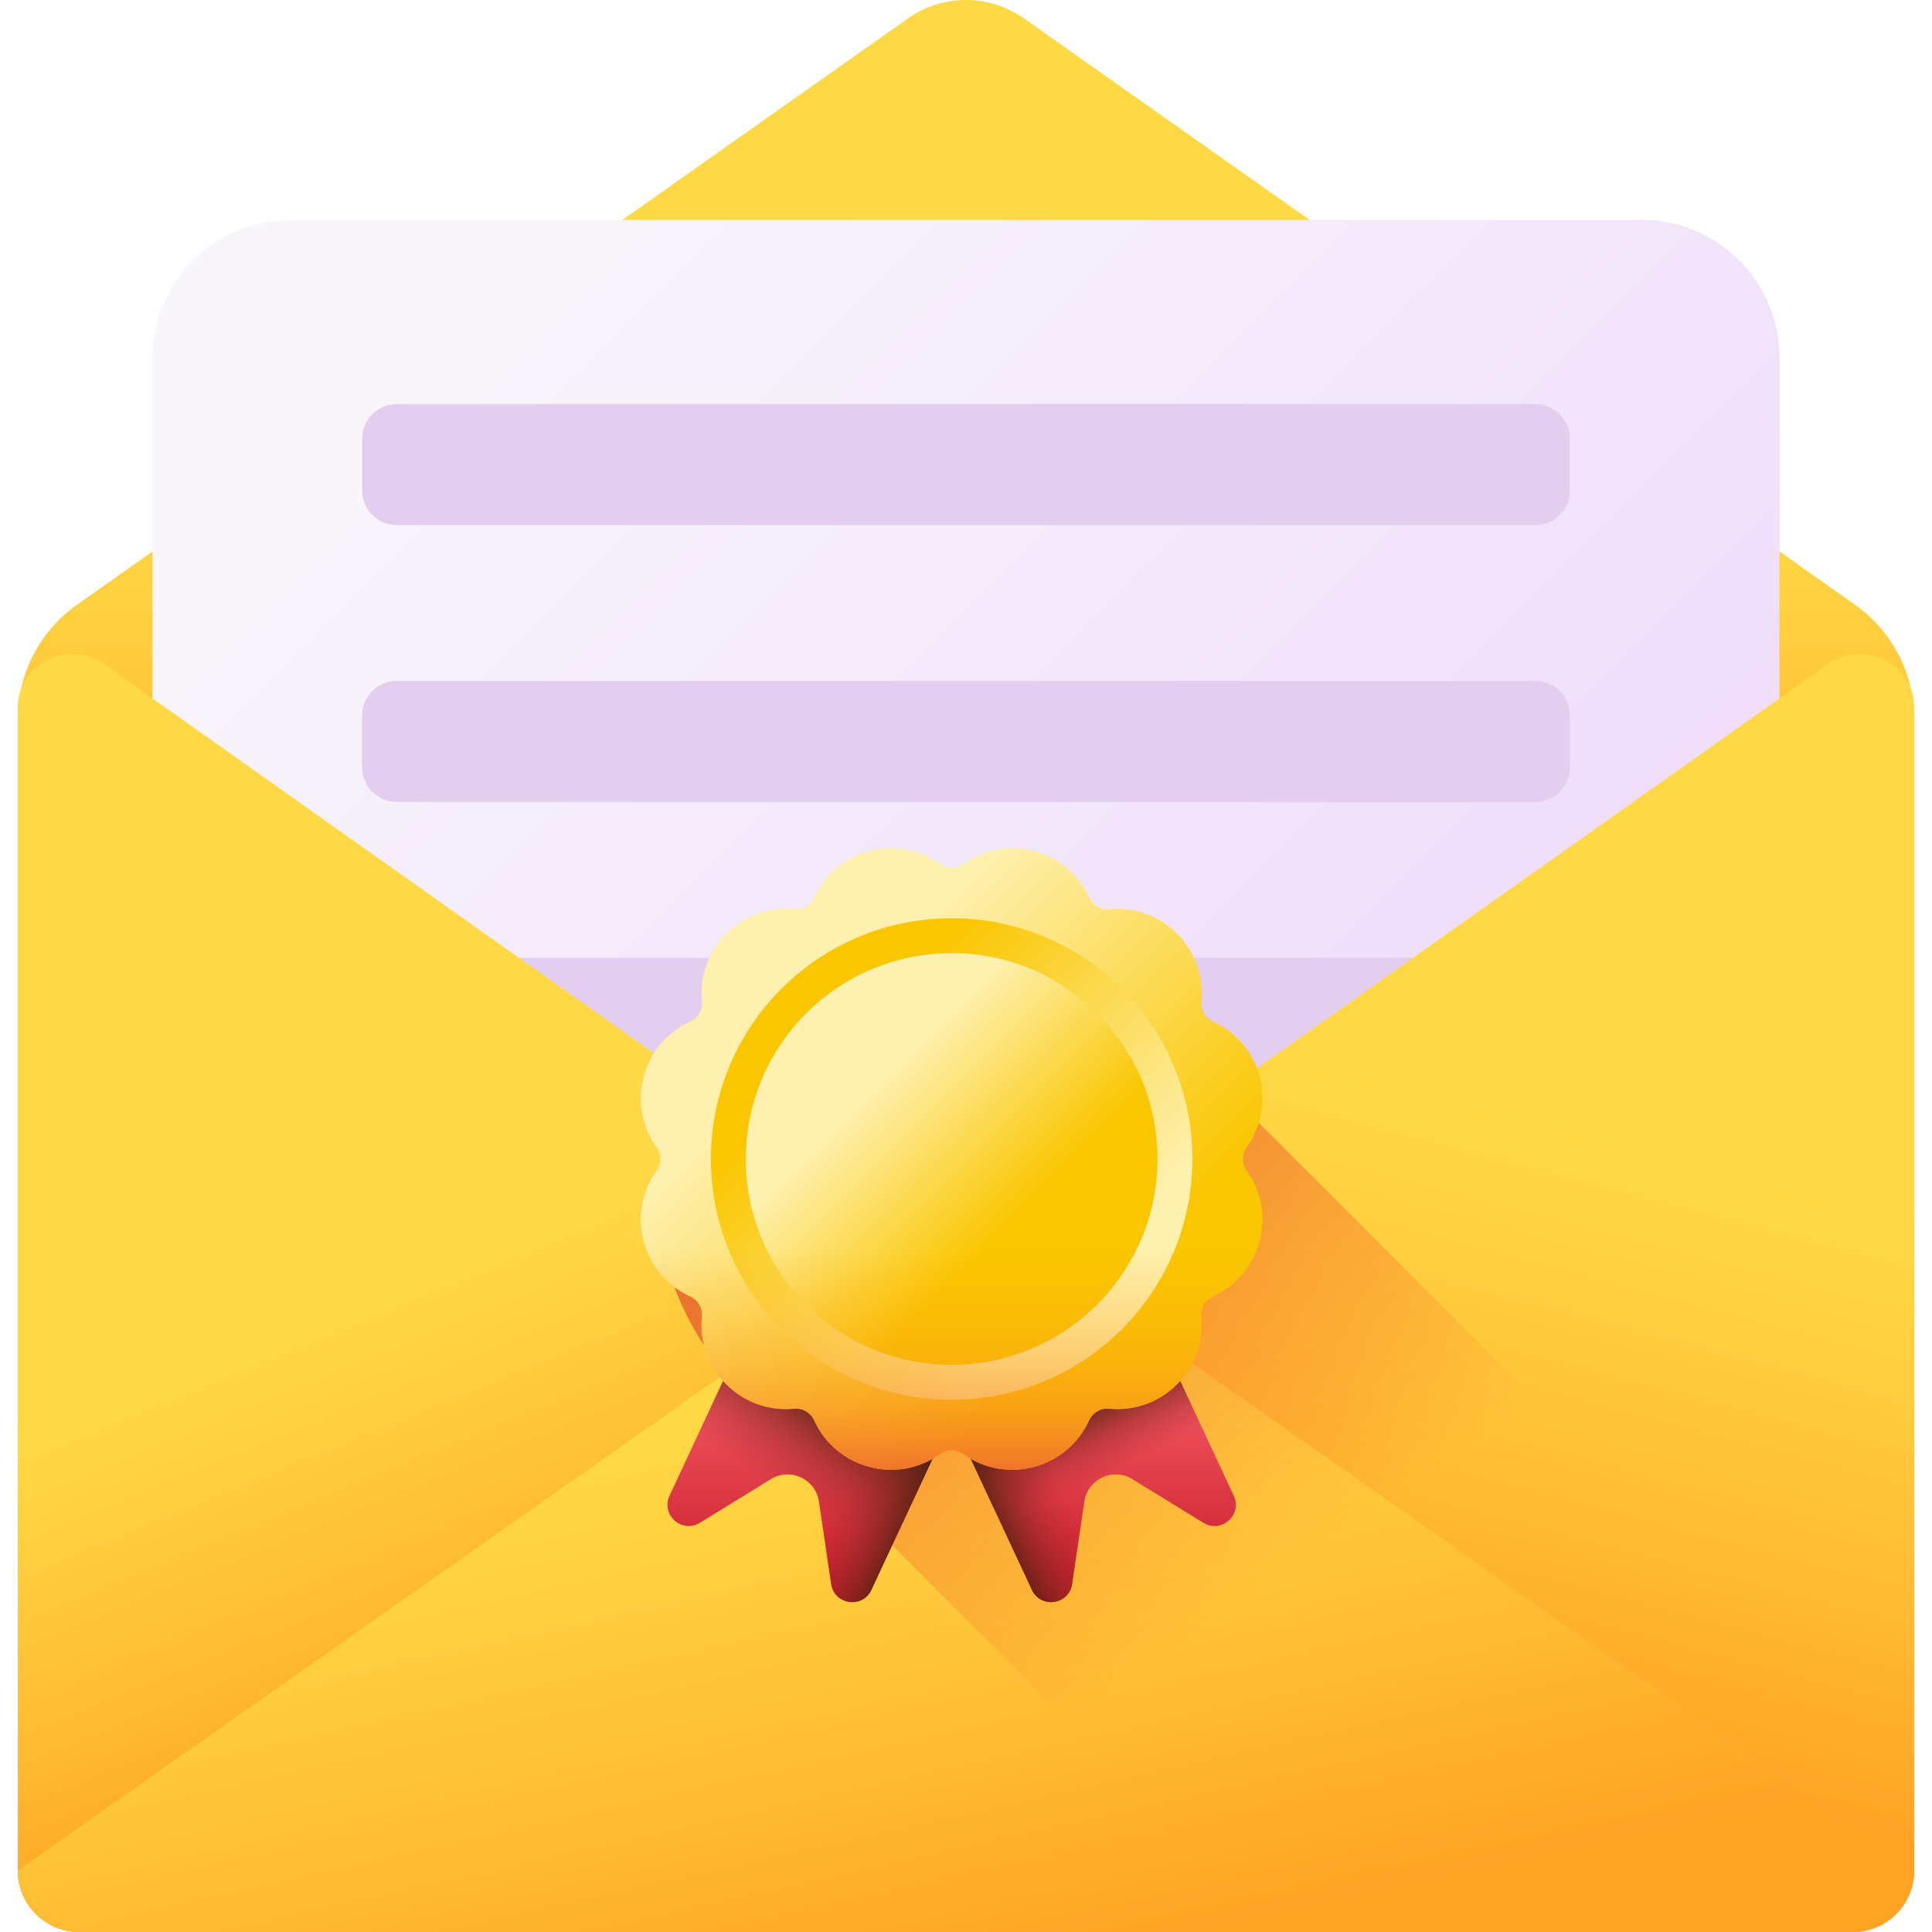
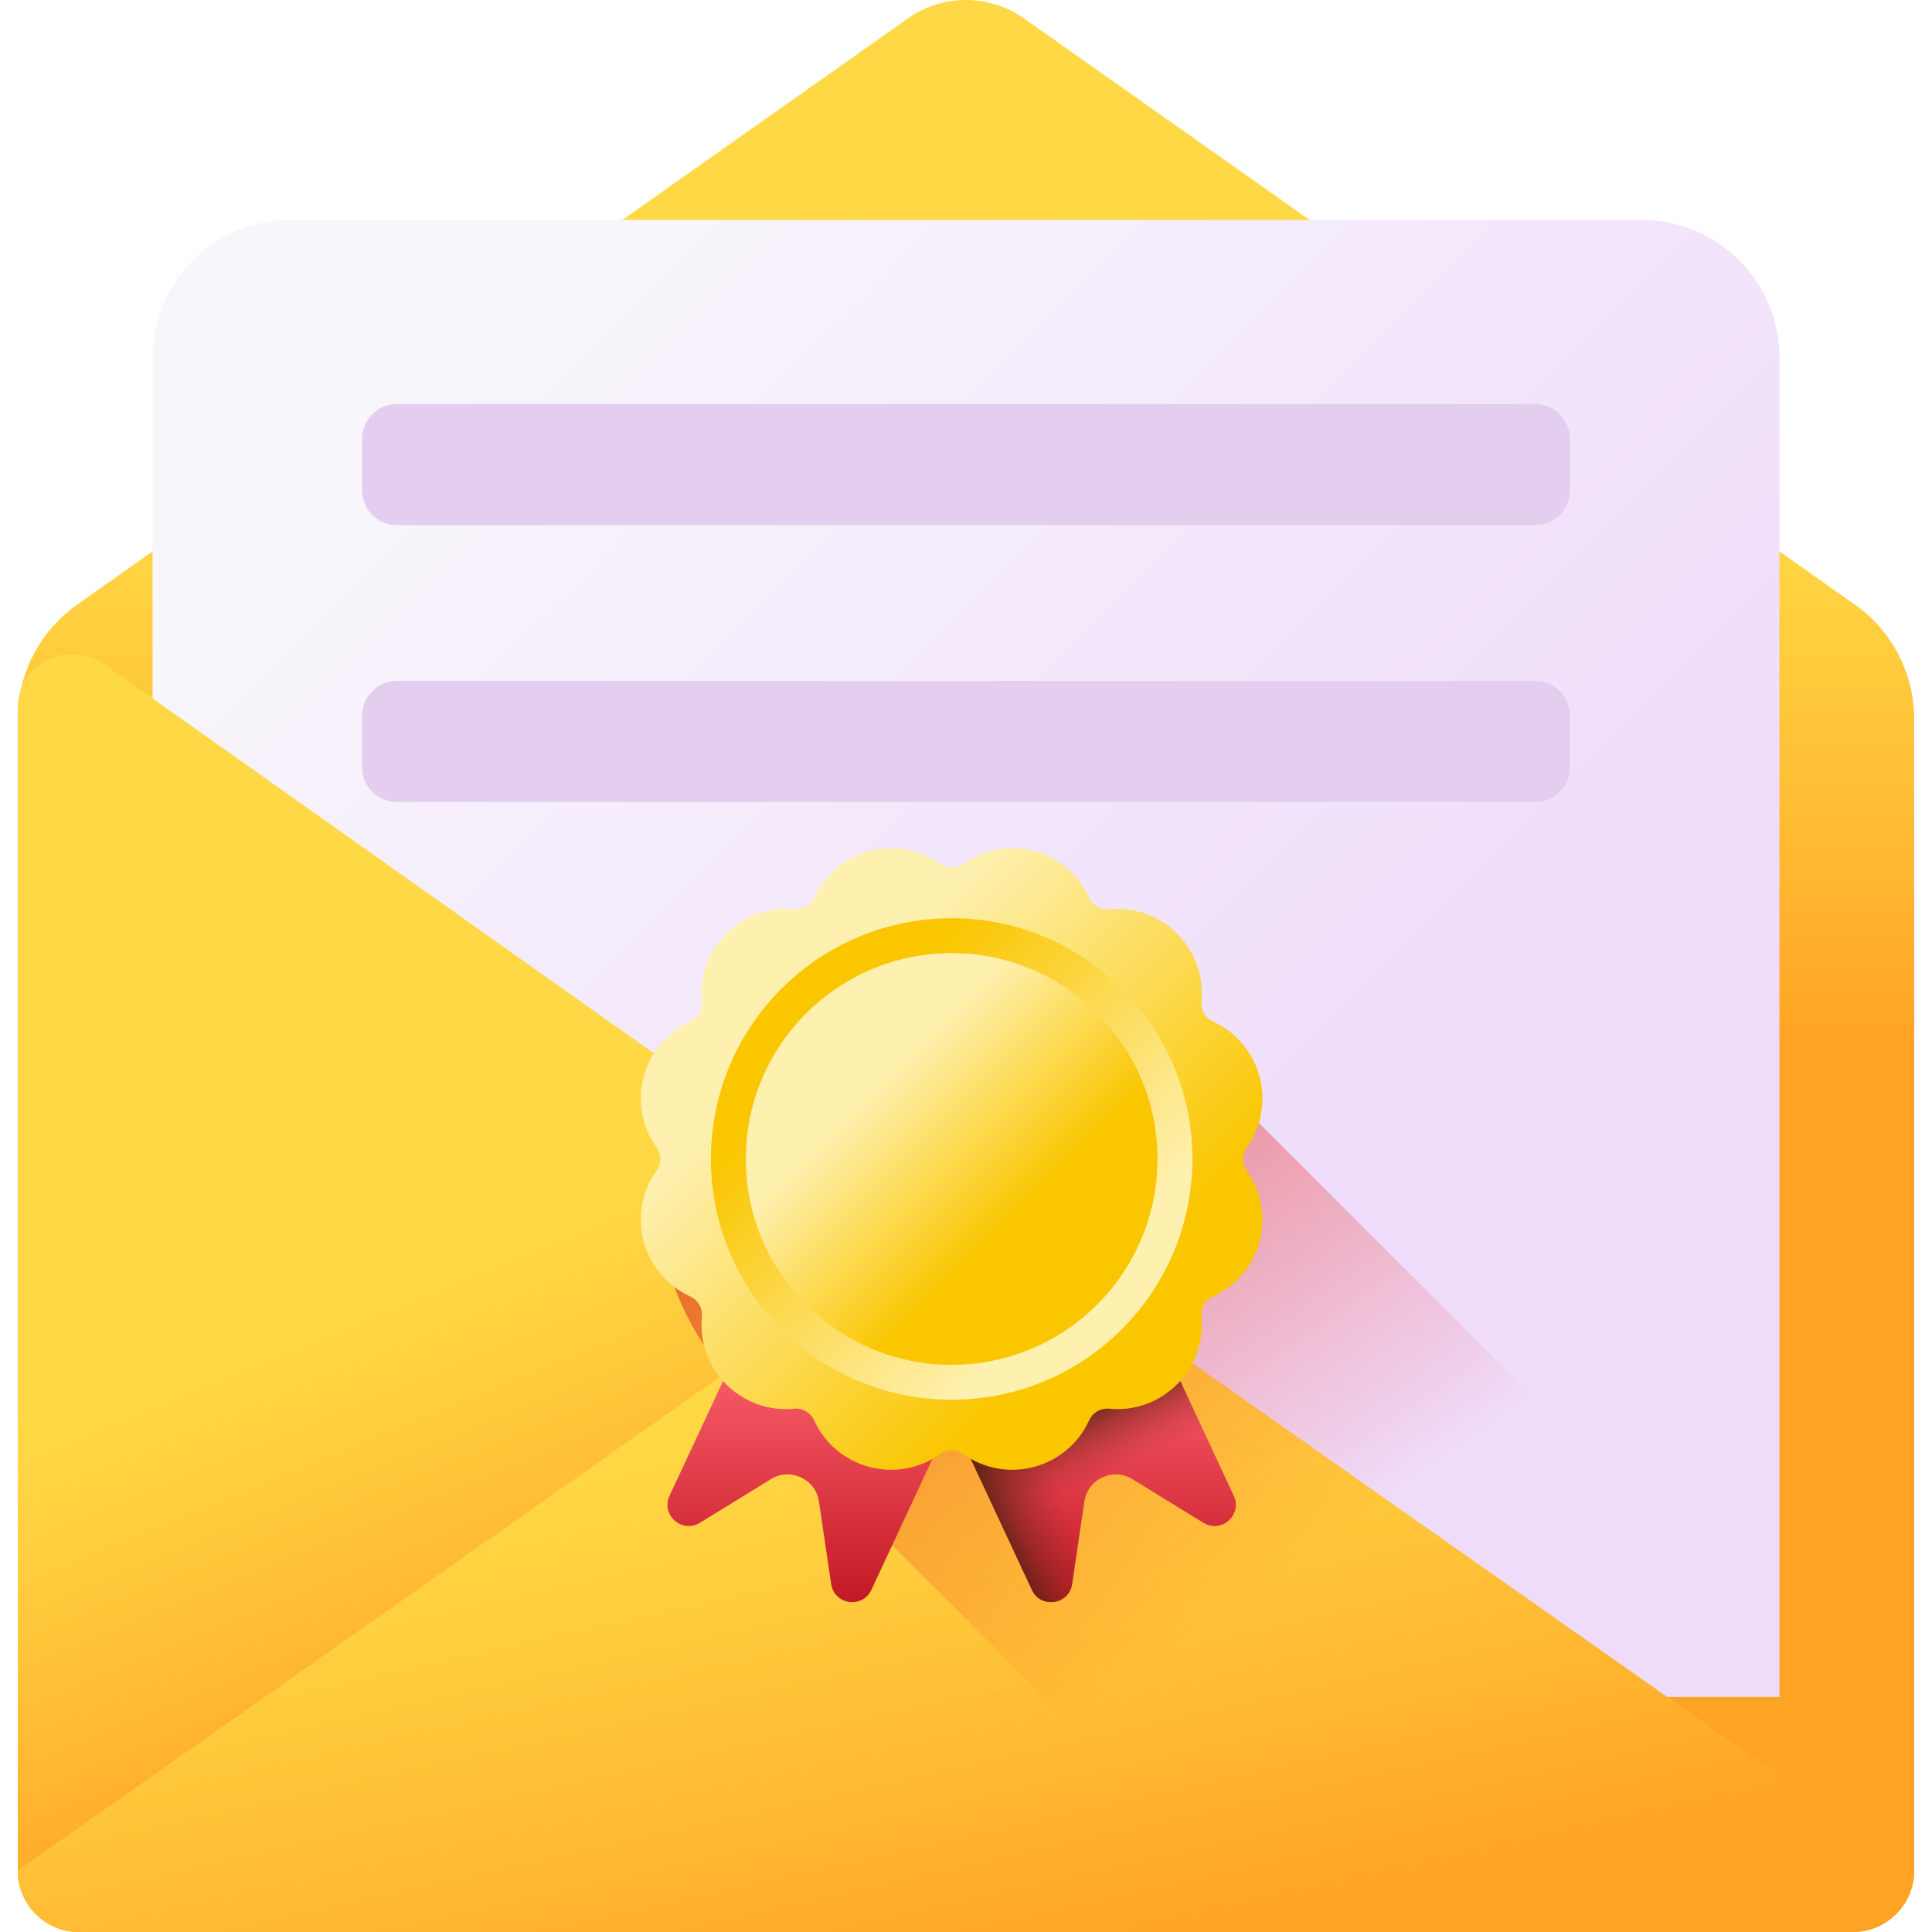
<svg xmlns="http://www.w3.org/2000/svg" width="140" height="140" viewBox="0 0 140 140" fill="none">
  <path d="M134.257 140H5.742C3.283 140 1.289 138.006 1.289 135.547V52.103C1.289 48.808 2.891 45.718 5.584 43.818L65.797 1.333C68.317 -0.445 71.683 -0.445 74.203 1.333L134.416 43.818C137.109 45.718 138.711 48.808 138.711 52.104V135.547C138.711 138.006 136.717 140 134.257 140Z" fill="url(#paint0_linear_386_9185)" />
  <path d="M128.943 122.972H11.056V25.902C11.056 20.399 15.518 15.938 21.021 15.938H118.979C124.482 15.938 128.943 20.399 128.943 25.902V122.972Z" fill="url(#paint1_linear_386_9185)" />
  <path d="M111.249 38.049H28.751C27.365 38.049 26.241 36.925 26.241 35.539V31.786C26.241 30.4 27.365 29.276 28.751 29.276H111.249C112.635 29.276 113.758 30.4 113.758 31.786V35.539C113.758 36.925 112.635 38.049 111.249 38.049Z" fill="#E3CEEF" />
  <path d="M111.249 58.115H28.751C27.365 58.115 26.241 56.991 26.241 55.605V51.853C26.241 50.466 27.365 49.343 28.751 49.343H111.249C112.635 49.343 113.758 50.467 113.758 51.853V55.605C113.758 56.991 112.635 58.115 111.249 58.115Z" fill="#E3CEEF" />
-   <path d="M111.249 78.182H28.751C27.365 78.182 26.241 77.058 26.241 75.672V71.919C26.241 70.533 27.365 69.409 28.751 69.409H111.249C112.635 69.409 113.758 70.533 113.758 71.919V75.672C113.758 77.058 112.635 78.182 111.249 78.182Z" fill="#E3CEEF" />
  <path d="M5.742 140C3.283 140 1.289 138.006 1.289 135.547V51.301C1.289 51.213 1.292 51.126 1.297 51.039C1.475 47.971 5.053 46.359 7.562 48.136L66.79 90.066C69.354 91.881 69.34 95.691 66.762 97.487L5.742 140Z" fill="url(#paint2_linear_386_9185)" />
-   <path d="M134.258 140C136.717 140 138.711 138.006 138.711 135.547V51.301C138.711 51.213 138.708 51.126 138.703 51.039C138.525 47.971 134.947 46.359 132.438 48.136L73.21 90.066C70.646 91.881 70.66 95.691 73.238 97.487L134.258 140Z" fill="url(#paint3_linear_386_9185)" />
  <path d="M134.257 140H5.742C3.283 140 1.289 138.006 1.289 135.547L65.641 90.311C68.256 88.472 71.744 88.472 74.359 90.311L138.711 135.546C138.711 138.006 136.717 140 134.257 140Z" fill="url(#paint4_linear_386_9185)" />
  <path d="M88.54 78.684C86.392 76.415 83.554 75.093 80.437 74.941C80.233 74.931 80.025 74.926 79.821 74.926C76.563 74.926 73.487 76.182 71.161 78.462C70.765 78.849 70.4 79.26 70.064 79.689C69.998 79.621 68.965 78.585 68.839 78.462C66.512 76.181 63.436 74.926 60.178 74.926C59.974 74.926 59.767 74.931 59.562 74.941C56.085 75.11 52.952 76.731 50.742 79.505C48.355 82.5 47.378 86.42 48.062 90.261C48.817 94.498 51.196 98.594 55.142 102.465L92.677 140H134.257C136.717 140 138.711 138.006 138.711 135.547V128.855L88.54 78.684Z" fill="url(#paint5_linear_386_9185)" />
  <path d="M81.419 91.265L89.404 108.388C90.048 109.77 88.504 111.147 87.204 110.348L82.053 107.183C80.648 106.319 78.819 107.172 78.578 108.803L77.692 114.784C77.468 116.293 75.421 116.591 74.776 115.209L66.792 98.085L81.419 91.265Z" fill="url(#paint6_linear_386_9185)" />
  <path d="M81.419 91.265L89.404 108.388C90.048 109.77 88.504 111.147 87.204 110.348L82.053 107.183C80.648 106.319 78.819 107.172 78.578 108.803L77.692 114.784C77.468 116.293 75.421 116.591 74.776 115.209L66.792 98.085L81.419 91.265Z" fill="url(#paint7_linear_386_9185)" />
  <path d="M74.53 94.477L66.791 98.085L74.776 115.209C75.421 116.591 77.468 116.293 77.691 114.784L78.577 108.803C78.705 107.943 79.273 107.3 79.988 107.01L74.53 94.477Z" fill="url(#paint8_linear_386_9185)" />
  <path d="M56.502 91.265L48.517 108.388C47.872 109.77 49.416 111.147 50.716 110.348L55.867 107.182C57.272 106.319 59.102 107.172 59.343 108.803L60.229 114.784C60.452 116.293 62.499 116.591 63.144 115.209L71.129 98.085L56.502 91.265Z" fill="url(#paint9_linear_386_9185)" />
-   <path d="M56.502 91.265L48.517 108.388C47.872 109.77 49.416 111.147 50.716 110.348L55.867 107.182C57.272 106.319 59.102 107.172 59.343 108.803L60.229 114.784C60.452 116.293 62.499 116.591 63.144 115.209L71.129 98.085L56.502 91.265Z" fill="url(#paint10_linear_386_9185)" />
-   <path d="M63.39 94.477L71.129 98.085L63.144 115.209C62.5 116.591 60.453 116.293 60.229 114.784L59.343 108.803C59.216 107.943 58.647 107.3 57.932 107.01L63.39 94.477Z" fill="url(#paint11_linear_386_9185)" />
  <path d="M90.342 84.825C89.983 84.322 89.983 83.647 90.342 83.145C92.577 80.011 91.4 75.617 87.897 74.021C87.335 73.766 86.998 73.181 87.057 72.567C87.427 68.735 84.21 65.518 80.378 65.888C79.764 65.947 79.179 65.61 78.923 65.048C77.328 61.545 72.933 60.368 69.8 62.603C69.298 62.962 68.623 62.962 68.12 62.603C64.987 60.368 60.593 61.545 58.997 65.048C58.741 65.61 58.157 65.947 57.542 65.888C53.711 65.518 50.494 68.735 50.863 72.567C50.923 73.181 50.585 73.766 50.023 74.021C46.521 75.617 45.343 80.011 47.579 83.145C47.937 83.647 47.937 84.322 47.579 84.825C45.343 87.958 46.521 92.352 50.023 93.948C50.585 94.204 50.923 94.788 50.863 95.403C50.494 99.234 53.711 102.451 57.542 102.081C58.157 102.022 58.741 102.36 58.997 102.921C60.593 106.424 64.987 107.602 68.12 105.366C68.623 105.007 69.298 105.007 69.8 105.366C72.933 107.602 77.328 106.424 78.923 102.921C79.179 102.36 79.764 102.022 80.378 102.081C84.209 102.451 87.427 99.234 87.057 95.403C86.998 94.788 87.335 94.204 87.897 93.948C91.4 92.352 92.577 87.958 90.342 84.825Z" fill="url(#paint12_linear_386_9185)" />
  <path d="M68.96 101.429C78.594 101.429 86.404 93.619 86.404 83.984C86.404 74.35 78.594 66.54 68.96 66.54C59.326 66.54 51.516 74.35 51.516 83.984C51.516 93.619 59.326 101.429 68.96 101.429Z" fill="url(#paint13_linear_386_9185)" />
  <path d="M68.96 98.901C77.198 98.901 83.876 92.222 83.876 83.984C83.876 75.747 77.198 69.068 68.96 69.068C60.722 69.068 54.044 75.747 54.044 83.984C54.044 92.222 60.722 98.901 68.96 98.901Z" fill="url(#paint14_linear_386_9185)" />
-   <path d="M47.579 84.825C45.343 87.958 46.521 92.352 50.023 93.948C50.585 94.204 50.923 94.788 50.863 95.403C50.494 99.234 53.711 102.451 57.542 102.081C58.157 102.022 58.741 102.36 58.997 102.921C60.593 106.424 64.987 107.602 68.12 105.366C68.623 105.007 69.298 105.007 69.8 105.366C72.933 107.602 77.328 106.424 78.923 102.921C79.179 102.36 79.764 102.022 80.378 102.081C84.209 102.451 87.427 99.234 87.057 95.403C86.998 94.788 87.335 94.204 87.897 93.948C91.4 92.352 92.577 87.958 90.342 84.825C90.291 84.754 90.248 84.679 90.212 84.603H47.708C47.672 84.679 47.629 84.754 47.579 84.825Z" fill="url(#paint15_linear_386_9185)" />
  <defs>
    <linearGradient id="paint0_linear_386_9185" x1="70" y1="34.4" x2="70" y2="75.631" gradientUnits="userSpaceOnUse">
      <stop stop-color="#FFD945" />
      <stop offset="0.304" stop-color="#FFCD3E" />
      <stop offset="0.856" stop-color="#FFAD2B" />
      <stop offset="1" stop-color="#FFA325" />
    </linearGradient>
    <linearGradient id="paint1_linear_386_9185" x1="26.749" y1="29.122" x2="92.53" y2="94.903" gradientUnits="userSpaceOnUse">
      <stop stop-color="#F8F6FB" />
      <stop offset="1" stop-color="#EFDCFB" />
    </linearGradient>
    <linearGradient id="paint2_linear_386_9185" x1="25.868" y1="92.51" x2="39.539" y2="125.66" gradientUnits="userSpaceOnUse">
      <stop stop-color="#FFD945" />
      <stop offset="0.304" stop-color="#FFCD3E" />
      <stop offset="0.856" stop-color="#FFAD2B" />
      <stop offset="1" stop-color="#FFA325" />
    </linearGradient>
    <linearGradient id="paint3_linear_386_9185" x1="113.771" y1="81.175" x2="102.499" y2="124.211" gradientUnits="userSpaceOnUse">
      <stop stop-color="#FFD945" />
      <stop offset="0.304" stop-color="#FFCD3E" />
      <stop offset="0.856" stop-color="#FFAD2B" />
      <stop offset="1" stop-color="#FFA325" />
    </linearGradient>
    <linearGradient id="paint4_linear_386_9185" x1="61.798" y1="99.028" x2="71.75" y2="143.639" gradientUnits="userSpaceOnUse">
      <stop stop-color="#FFD945" />
      <stop offset="0.304" stop-color="#FFCD3E" />
      <stop offset="0.856" stop-color="#FFAD2B" />
      <stop offset="1" stop-color="#FFA325" />
    </linearGradient>
    <linearGradient id="paint5_linear_386_9185" x1="94.653" y1="112.882" x2="51.441" y2="50.596" gradientUnits="userSpaceOnUse">
      <stop stop-color="#F82814" stop-opacity="0" />
      <stop offset="1" stop-color="#C0272D" />
    </linearGradient>
    <linearGradient id="paint6_linear_386_9185" x1="78.173" y1="97.553" x2="78.173" y2="115.932" gradientUnits="userSpaceOnUse">
      <stop stop-color="#FE646F" />
      <stop offset="1" stop-color="#C41926" />
    </linearGradient>
    <linearGradient id="paint7_linear_386_9185" x1="79.92" y1="107.038" x2="77.42" y2="101.824" gradientUnits="userSpaceOnUse">
      <stop stop-color="#A72B2B" stop-opacity="0" />
      <stop offset="0.176" stop-color="#9D2A28" stop-opacity="0.176" />
      <stop offset="0.484" stop-color="#80271E" stop-opacity="0.484" />
      <stop offset="0.885" stop-color="#512210" stop-opacity="0.885" />
      <stop offset="1" stop-color="#42210B" />
    </linearGradient>
    <linearGradient id="paint8_linear_386_9185" x1="75.582" y1="105.185" x2="69.83" y2="107.981" gradientUnits="userSpaceOnUse">
      <stop stop-color="#A72B2B" stop-opacity="0" />
      <stop offset="0.176" stop-color="#9D2A28" stop-opacity="0.176" />
      <stop offset="0.484" stop-color="#80271E" stop-opacity="0.484" />
      <stop offset="0.885" stop-color="#512210" stop-opacity="0.885" />
      <stop offset="1" stop-color="#42210B" />
    </linearGradient>
    <linearGradient id="paint9_linear_386_9185" x1="59.747" y1="97.553" x2="59.747" y2="115.932" gradientUnits="userSpaceOnUse">
      <stop stop-color="#FE646F" />
      <stop offset="1" stop-color="#C41926" />
    </linearGradient>
    <linearGradient id="paint10_linear_386_9185" x1="56.437" y1="108.254" x2="60.937" y2="101.612" gradientUnits="userSpaceOnUse">
      <stop stop-color="#A72B2B" stop-opacity="0" />
      <stop offset="0.176" stop-color="#9D2A28" stop-opacity="0.176" />
      <stop offset="0.484" stop-color="#80271E" stop-opacity="0.484" />
      <stop offset="0.885" stop-color="#512210" stop-opacity="0.885" />
      <stop offset="1" stop-color="#42210B" />
    </linearGradient>
    <linearGradient id="paint11_linear_386_9185" x1="62.338" y1="105.185" x2="68.091" y2="107.981" gradientUnits="userSpaceOnUse">
      <stop stop-color="#A72B2B" stop-opacity="0" />
      <stop offset="0.176" stop-color="#9D2A28" stop-opacity="0.176" />
      <stop offset="0.484" stop-color="#80271E" stop-opacity="0.484" />
      <stop offset="0.885" stop-color="#512210" stop-opacity="0.885" />
      <stop offset="1" stop-color="#42210B" />
    </linearGradient>
    <linearGradient id="paint12_linear_386_9185" x1="59.203" y1="74.227" x2="79.492" y2="94.516" gradientUnits="userSpaceOnUse">
      <stop stop-color="#FEF0AE" />
      <stop offset="1" stop-color="#FAC600" />
    </linearGradient>
    <linearGradient id="paint13_linear_386_9185" x1="77.686" y1="92.71" x2="60.654" y2="75.678" gradientUnits="userSpaceOnUse">
      <stop stop-color="#FEF0AE" />
      <stop offset="1" stop-color="#FAC600" />
    </linearGradient>
    <linearGradient id="paint14_linear_386_9185" x1="63.551" y1="78.575" x2="73.42" y2="88.444" gradientUnits="userSpaceOnUse">
      <stop stop-color="#FEF0AE" />
      <stop offset="1" stop-color="#FAC600" />
    </linearGradient>
    <linearGradient id="paint15_linear_386_9185" x1="68.96" y1="90.494" x2="68.96" y2="109.463" gradientUnits="userSpaceOnUse">
      <stop stop-color="#FEA613" stop-opacity="0" />
      <stop offset="0.241" stop-color="#FDA315" stop-opacity="0.241" />
      <stop offset="0.435" stop-color="#FB991A" stop-opacity="0.435" />
      <stop offset="0.613" stop-color="#F88822" stop-opacity="0.613" />
      <stop offset="0.78" stop-color="#F2702E" stop-opacity="0.78" />
      <stop offset="0.94" stop-color="#EC523D" stop-opacity="0.94" />
      <stop offset="1" stop-color="#E94444" />
    </linearGradient>
  </defs>
</svg>